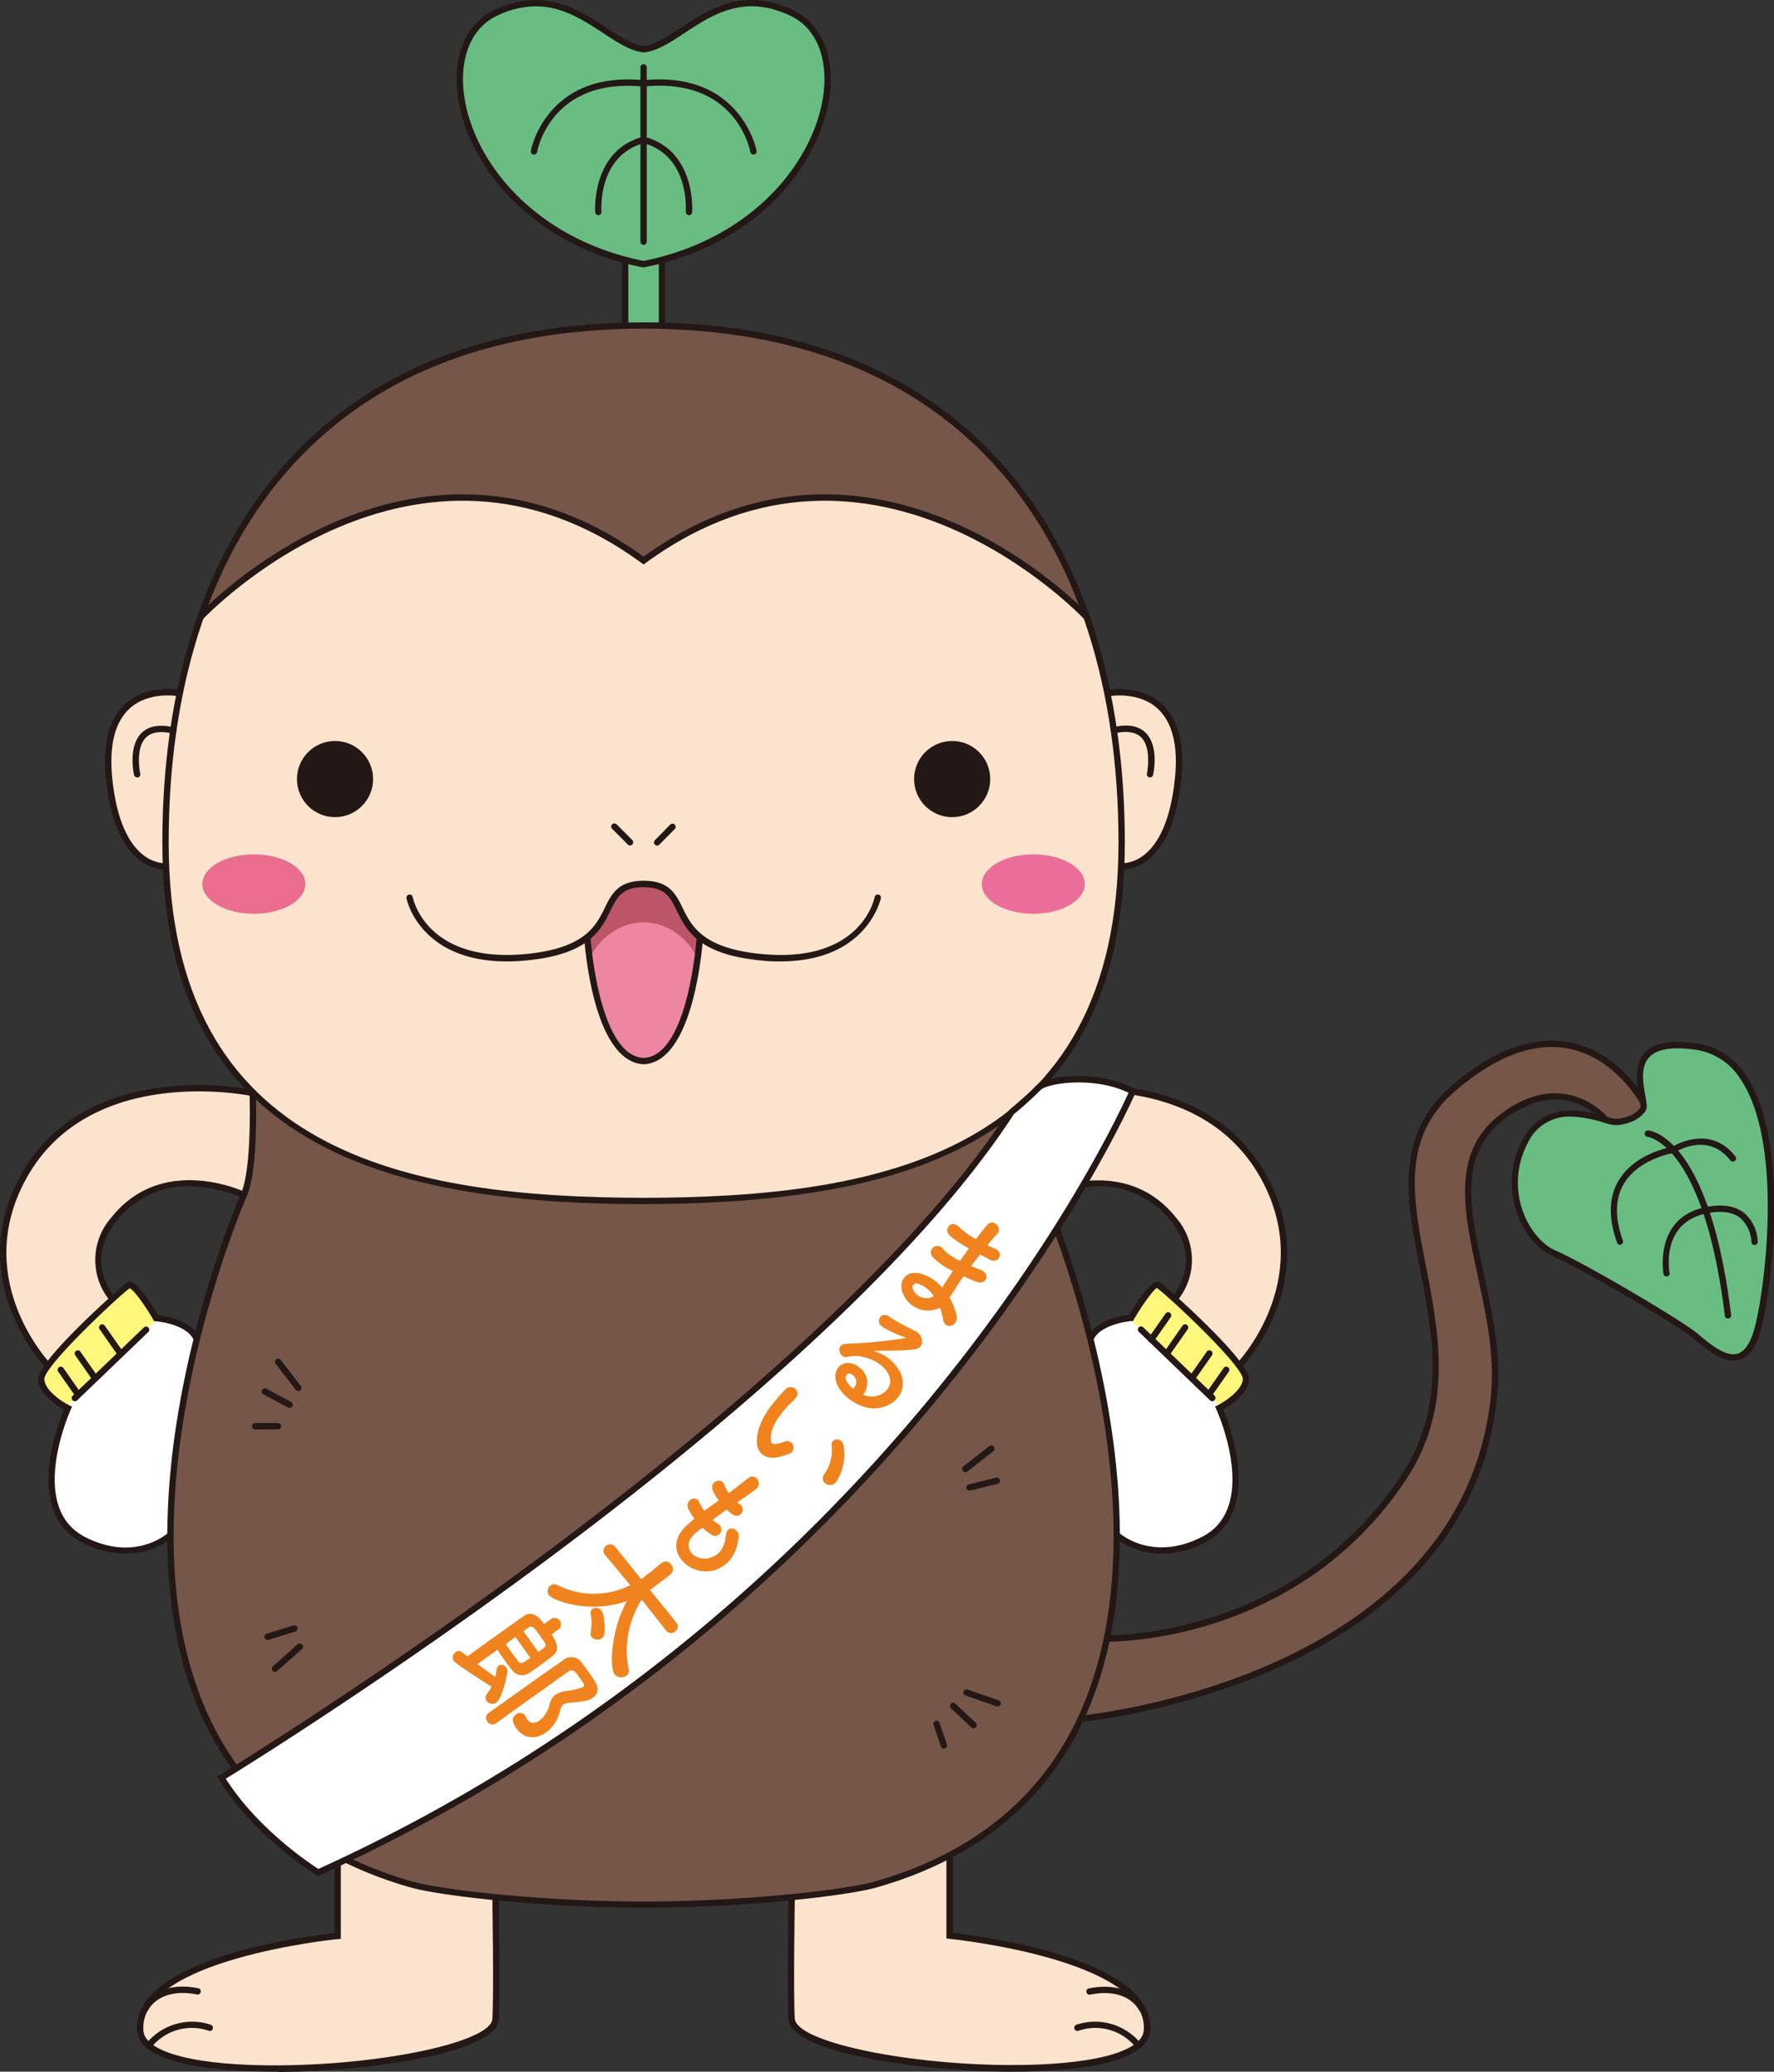
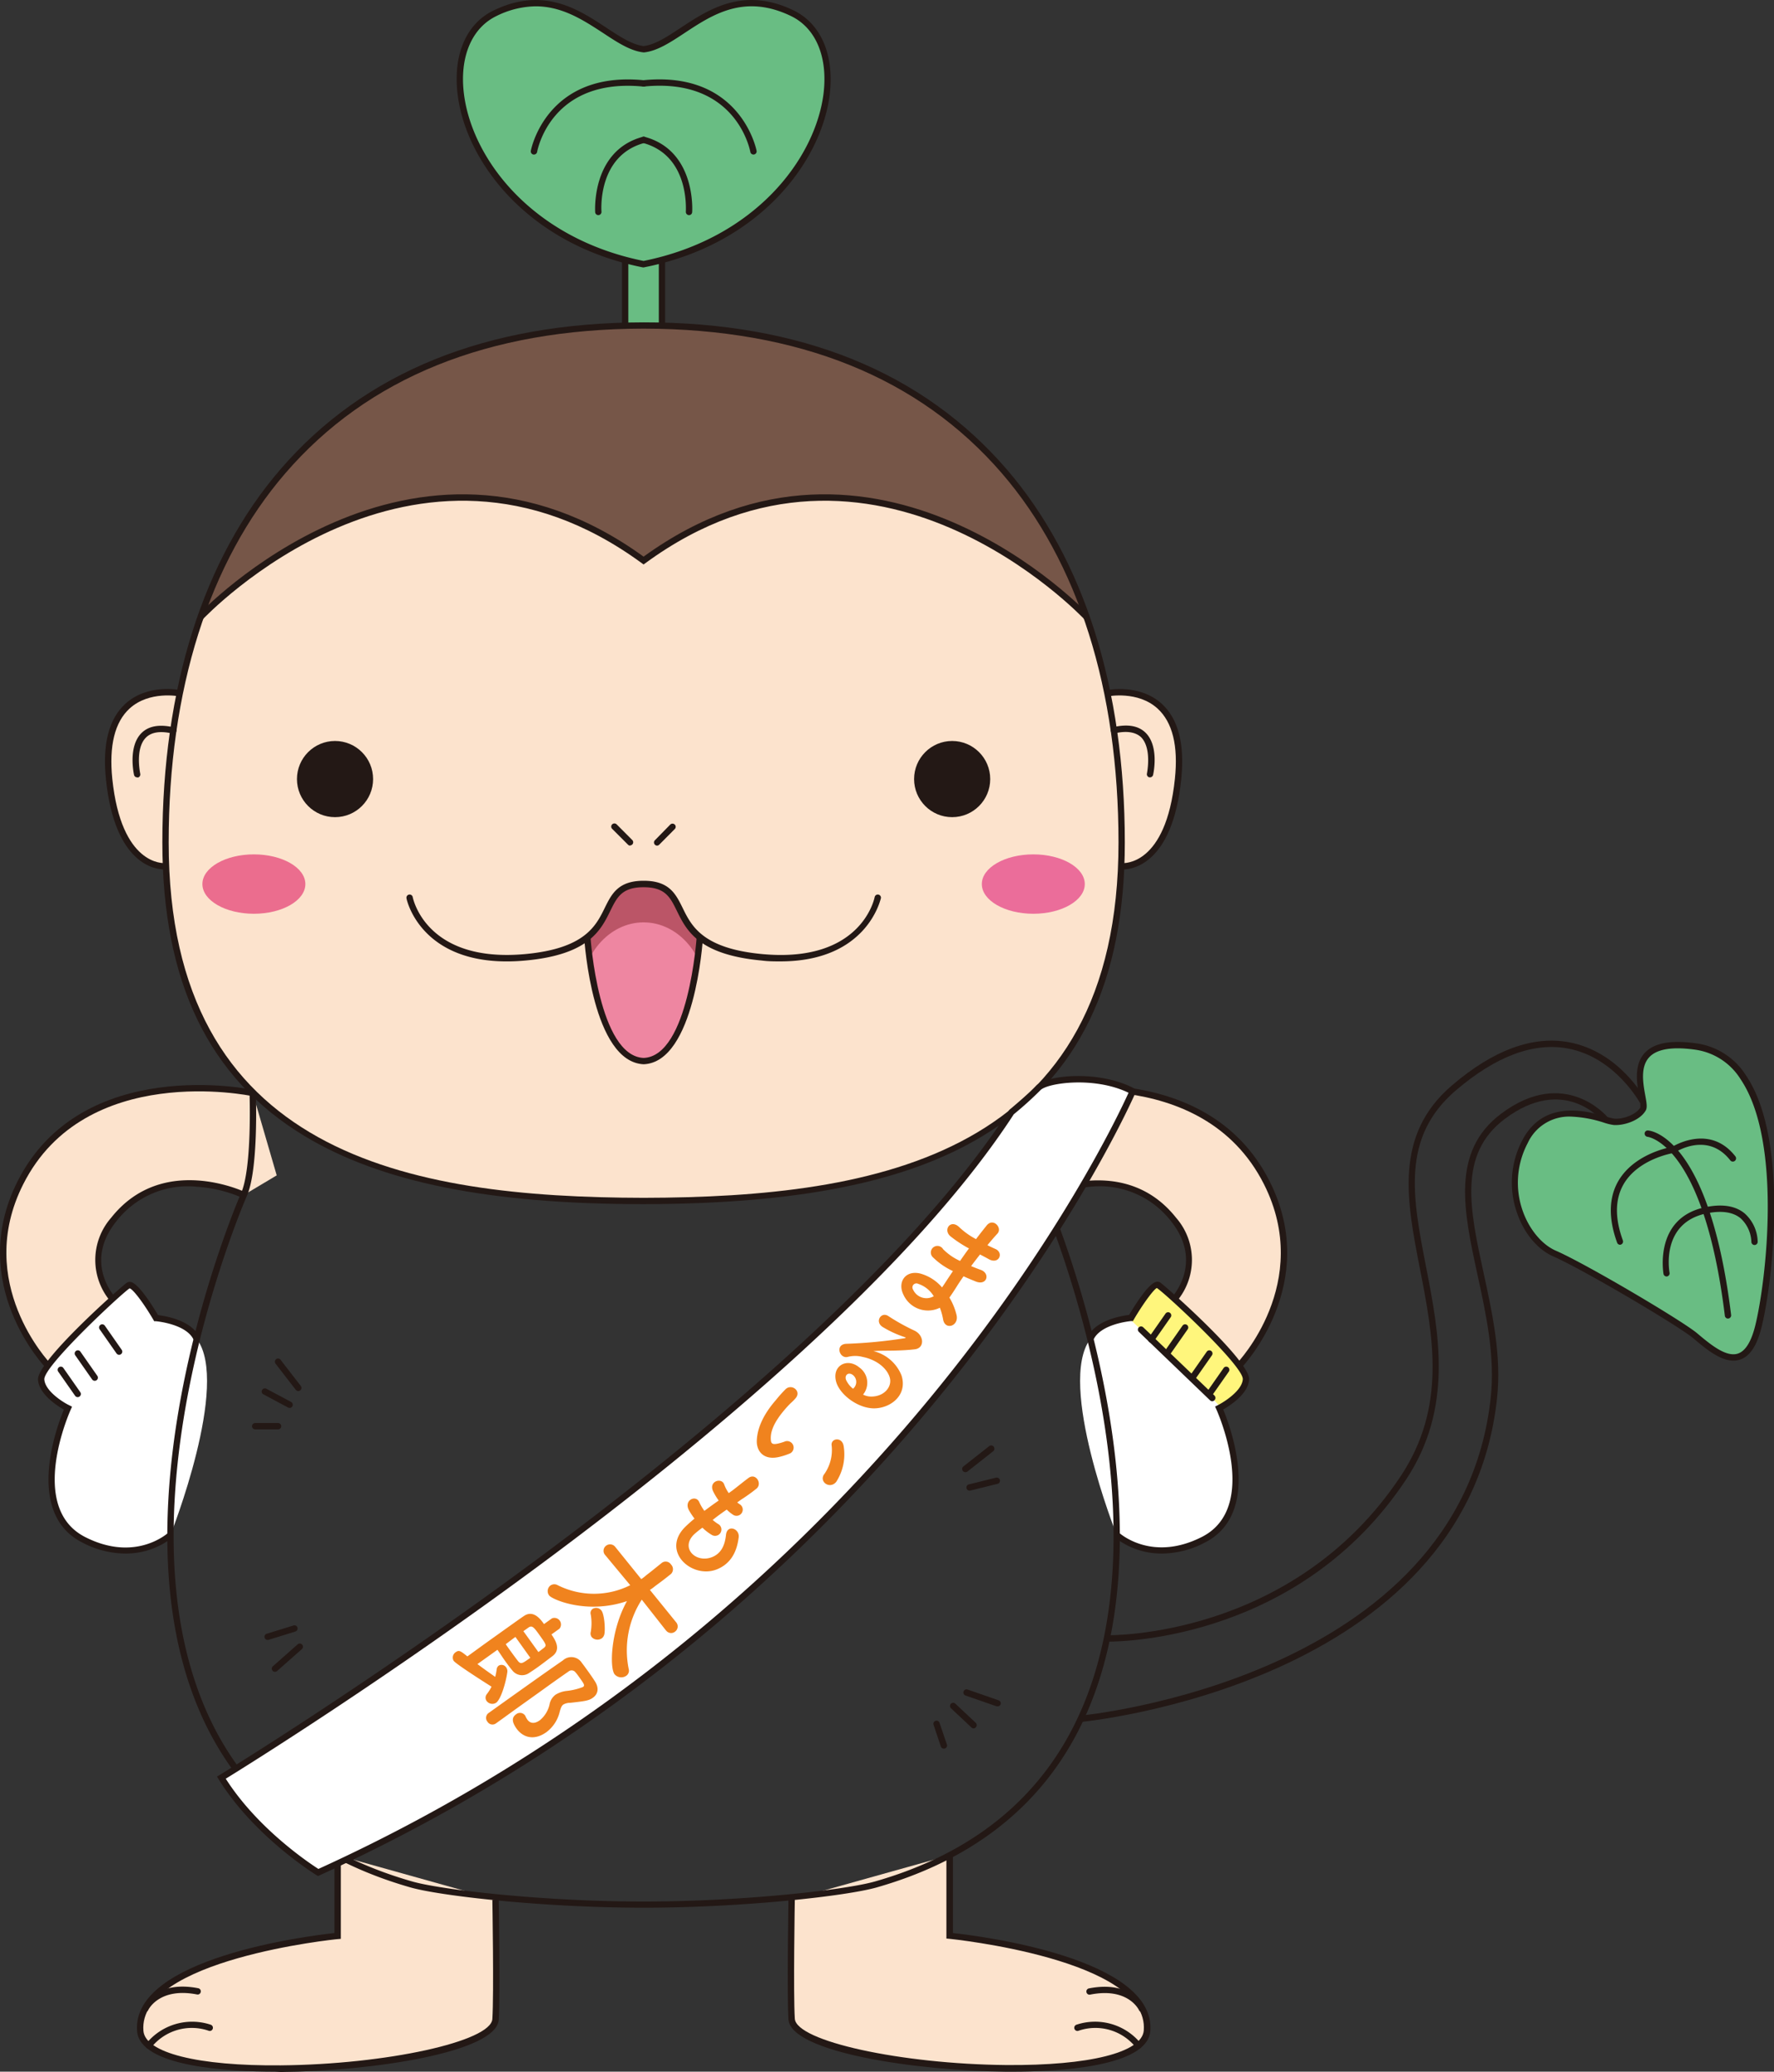
<svg xmlns="http://www.w3.org/2000/svg" viewBox="0 0 342.54 399.75" width="342.54px" height="399.75px">
  <rect x="0" y="0" width="342.54" height="399.75" fill="#333333" stroke="none" />
  <defs>
    <style>
      .cls-1 {
        fill: #fff;
      }

      .cls-2 {
        fill: #fce3cd;
      }

      .cls-3 {
        fill: #bb5567;
      }

      .cls-4 {
        fill: #69bd83;
      }

      .cls-5 {
        clip-path: url(#clip-path);
      }

      .cls-6 {
        fill: #fff67c;
      }

      .cls-7 {
        clip-path: url(#clip-path-2);
      }

      .cls-8 {
        fill: #765648;
      }

      .cls-9 {
        clip-path: url(#clip-path-3);
      }

      .cls-10 {
        clip-path: url(#clip-path-4);
      }

      .cls-11 {
        fill: #ee86a1;
      }

      .cls-12 {
        fill: #231815;
      }

      .cls-13 {
        fill: #eb6d8e;
      }

      .cls-14 {
        fill: #eb6d9a;
      }

      .cls-15 {
        fill: #f0831e;
      }
    </style>
    <clipPath id="clip-path">
      <path class="cls-1" d="M210.53,258.37c2.32-3.09,7.86-4.08,7.86-4.08s4.11-7.07,5.31-6.3,17.07,15.1,16.88,18.15-5.16,5.55-5.16,5.55,8.9,19.33-3.06,25.41c-10.14,5.16-16.77-1-16.77-1S204.05,267,210.53,258.37Z" />
    </clipPath>
    <clipPath id="clip-path-2">
      <path class="cls-1" d="M38,258.37c-2.32-3.09-7.86-4.08-7.86-4.08S26,247.22,24.84,248,7.77,263.09,8,266.14s5.16,5.55,5.16,5.55S4.22,291,16.18,297.1c10.14,5.16,16.77-1,16.77-1S44.49,267,38,258.37Z" />
    </clipPath>
    <clipPath id="clip-path-3">
      <path class="cls-2" d="M124.27,231.74c50.7-.09,92.31-11.69,92.31-69.18,0-58-29.63-99.66-92.31-99.76C61.59,62.9,32,104.53,32,162.56,32,220.05,73.57,231.65,124.27,231.74Z" />
    </clipPath>
    <clipPath id="clip-path-4">
      <path class="cls-3" d="M124.27,204.75c-9.37-.41-10.86-23.91-10.86-23.91l.3-.24c4.9-4.23,3.18-10,10.56-10s5.59,6,10.85,10.25C135.12,180.84,133.64,204.34,124.27,204.75Z" />
    </clipPath>
  </defs>
  <title>mascot</title>
  <g id="レイヤー_2" data-name="レイヤー 2">
    <g id="レイヤー_3" data-name="レイヤー 3">
      <g>
        <rect class="cls-4" x="120.72" y="50.23" width="7.1" height="12.57" />
        <path class="cls-2" d="M65.19,358v15.56s-39.27,3.84-38.11,18.35c1,12.42,68,7,68.61-2.3.3-5,0-23.08,0-23.08" />
        <path class="cls-2" d="M183.35,358v15.56s39.27,3.84,38.11,18.35c-1,12.42-68,7-68.61-2.3-.3-5,0-23.08,0-23.08" />
        <g>
          <path class="cls-2" d="M226.63,250.85s6.69-7.07,0-15.5c-9.75-12.29-25.15-4.75-25.15-4.75l-6.37-3.8,4.63-15.9s32.51-7.11,44.85,17.31c9.94,19.67-5.32,35.29-5.32,35.29Z" />
          <g>
            <path class="cls-1" d="M210.53,258.37c2.32-3.09,7.86-4.08,7.86-4.08s4.11-7.07,5.31-6.3,17.07,15.1,16.88,18.15-5.16,5.55-5.16,5.55,8.9,19.33-3.06,25.41c-10.14,5.16-16.77-1-16.77-1S204.05,267,210.53,258.37Z" />
            <g class="cls-5">
              <path class="cls-6" d="M234.08,269.77,216.58,253s5.08-5.89,5.8-6.13,3.82,1.06,3.82,1.06l17.32,14.59-1.79,11h-4.3Z" />
            </g>
          </g>
        </g>
        <g>
          <path class="cls-2" d="M21.91,250.85s-6.69-7.07,0-15.5c9.75-12.29,25.15-4.75,25.15-4.75l6.37-3.8L48.8,210.9S16.29,203.79,4,228.21C-6,247.88,9.27,263.5,9.27,263.5Z" />
          <g>
            <path class="cls-1" d="M38,258.37c-2.32-3.09-7.86-4.08-7.86-4.08S26,247.22,24.84,248,7.77,263.09,8,266.14s5.16,5.55,5.16,5.55S4.22,291,16.18,297.1c10.14,5.16,16.77-1,16.77-1S44.49,267,38,258.37Z" />
            <g class="cls-7">
-               <path class="cls-6" d="M14.46,269.77,32,253s-5.08-5.89-5.8-6.13-3.82,1.06-3.82,1.06L5,262.52l1.79,11h4.3Z" />
-             </g>
-           </g>
-         </g>
-         <path class="cls-8" d="M199.74,210.9s-.55,14.73,1.74,19.7c2,4.34,46,110.63-32.38,133-5.64,1.61-25.23,3.89-44.83,3.89s-39.19-2.28-44.83-3.89C1,341.23,45.06,234.94,47.06,230.6c2.29-5,1.74-19.7,1.74-19.7" />
-         <path class="cls-8" d="M317.21,212.54s-12.43-23.18-36.5-2.6c-21.49,18.37,8.6,47.63-9.74,75.24-21.27,32-57.26,31-57.26,31l-8.57,4.53,3.34,11s74-6.48,80-61.91c2.29-21-13.47-42.9,1.72-54.35,12-9,19.78.56,19.78.56l3.48,7.24,9.79-2.39Z" />
+               </g>
+           </g>
+         </g>
        <path class="cls-2" d="M32,167.15s-9,.87-10.89-16.82C19,130.55,34.68,133.76,34.68,133.76s6.81-1.24,6.81,12.61A26.51,26.51,0,0,1,32,167.15Z" />
        <path class="cls-2" d="M216.58,167.15s9,.87,10.89-16.82c2.06-19.78-13.61-16.57-13.61-16.57s-10.4-1.72-8.49,18.35S216.58,167.15,216.58,167.15Z" />
        <g>
          <path class="cls-2" d="M124.27,231.74c50.7-.09,92.31-11.69,92.31-69.18,0-58-29.63-99.66-92.31-99.76C61.59,62.9,32,104.53,32,162.56,32,220.05,73.57,231.65,124.27,231.74Z" />
          <g class="cls-9">
            <path class="cls-8" d="M38.63,119.16s40.61-44,85.64-11c45-33,85.64,11,85.64,11s-3.5-53.13-55.82-60.3S30.44,70.06,38.63,119.16Z" />
          </g>
        </g>
        <path class="cls-4" d="M311.64,216.47c-2.06-.14-12.43-5.35-17.2,3.83s0,19.11,5.73,21.59,24.36,13.51,27.14,15.84c4.08,3.44,9.74,8.24,12.23-1.89s7.29-51.13-12-53.89c-16.06-2.29-9.25,10.32-10.27,12S313.41,216.6,311.64,216.47Z" />
        <path class="cls-4" d="M124.27,9.5c7.17-.75,14.69-13.68,28.67-7C167.61,9.6,158.8,44.15,124.27,51,89.74,44.15,80.93,9.6,95.6,2.54,109.58-4.18,117.1,8.75,124.27,9.5Z" />
        <g>
          <path class="cls-3" d="M124.27,204.75c-9.37-.41-10.86-23.91-10.86-23.91l.3-.24c4.9-4.23,3.18-10,10.56-10s5.59,6,10.85,10.25C135.12,180.84,133.64,204.34,124.27,204.75Z" />
          <g class="cls-10">
            <ellipse class="cls-11" cx="124.27" cy="192.24" rx="12.18" ry="14.26" />
          </g>
        </g>
        <circle class="cls-12" cx="64.69" cy="150.33" r="7.35" />
        <ellipse class="cls-13" cx="49.02" cy="170.59" rx="9.94" ry="5.73" />
        <path class="cls-12" d="M31.72,167.77c-1.67,0-9.55-.89-11.26-17.38-.71-6.79.56-11.7,3.77-14.61,4.26-3.86,10.32-2.68,10.57-2.62l-.24,1.2c-.06,0-5.72-1.11-9.52,2.34-2.89,2.63-4,7.19-3.36,13.56,1.74,16.8,9.88,16.31,10.23,16.28l.11,1.22Z" />
        <path class="cls-12" d="M26.48,150a.61.61,0,0,1-.6-.48c-.05-.22-1.19-5.47,1.45-8.08,1.38-1.37,3.49-1.73,6.27-1.08a.6.6,0,0,1,.46.73.62.62,0,0,1-.74.46c-2.34-.55-4.07-.29-5.13.76-2.15,2.13-1.12,6.9-1.11,7a.62.62,0,0,1-.47.73Z" />
        <g>
          <path class="cls-12" d="M216.82,167.77h-.3l.12-1.22c.36,0,8.48.53,10.22-16.28.67-6.37-.47-10.93-3.36-13.56-3.8-3.45-9.46-2.36-9.52-2.34l-.24-1.2c.25-.06,6.3-1.24,10.57,2.62,3.21,2.91,4.48,7.82,3.77,14.61C226.37,166.88,218.5,167.77,216.82,167.77Z" />
          <path class="cls-12" d="M222.06,150h-.13a.62.62,0,0,1-.47-.73c0-.05,1-4.82-1.11-7-1.06-1-2.79-1.31-5.13-.76a.61.61,0,0,1-.74-.46.6.6,0,0,1,.46-.73c2.78-.65,4.89-.29,6.27,1.08,2.64,2.61,1.5,7.86,1.45,8.08A.62.62,0,0,1,222.06,150Z" />
          <path class="cls-12" d="M124.27,232.35h0c-29.89,0-50.69-4.23-65.48-13.15-18.47-11.14-27.44-29.67-27.44-56.64,0-29.81,7.88-54.71,22.8-72,16.19-18.77,39.78-28.32,70.12-28.36s53.93,9.59,70.12,28.36c14.92,17.3,22.8,42.2,22.8,72,0,27-9,45.5-27.44,56.64C175,228.12,154.16,232.3,124.27,232.35Zm0-168.94c-30,.05-53.25,9.45-69.2,27.94-14.72,17.07-22.5,41.7-22.5,71.21,0,60.28,46.36,68.49,91.7,68.57,45.34-.08,91.7-8.29,91.7-68.57,0-29.51-7.78-54.14-22.5-71.21C177.52,72.86,154.23,63.46,124.27,63.41Z" />
        </g>
        <circle class="cls-12" cx="183.85" cy="150.33" r="7.35" />
        <ellipse class="cls-14" cx="199.52" cy="170.59" rx="9.94" ry="5.73" />
        <path class="cls-12" d="M150.69,185.51c-1.15,0-2.36,0-3.64-.17-12.21-1.13-14.51-5.82-16.36-9.59-1.3-2.64-2.24-4.55-6.42-4.55s-5.12,1.91-6.42,4.55c-1.85,3.77-4.15,8.46-16.36,9.59-20.1,1.87-23-11.82-23-12a.61.61,0,1,1,1.2-.24c.11.52,2.76,12.73,21.71,11,11.52-1.07,13.66-5.42,15.37-8.91,1.33-2.69,2.58-5.24,7.52-5.24s6.19,2.55,7.52,5.24c1.71,3.49,3.85,7.84,15.38,8.91,18.93,1.76,21.59-10.46,21.7-11a.61.61,0,0,1,1.2.24C170,173.51,167.49,185.51,150.69,185.51Z" />
        <path class="cls-12" d="M124.3,205.36c-9.86-.42-11.44-23.5-11.5-24.49l1.22-.07c0,.23,1.56,23,10.28,23.34,8.66-.38,10.2-23.11,10.22-23.34l1.22.07C135.68,181.86,134.1,204.94,124.3,205.36Z" />
        <path class="cls-12" d="M209.46,119.58c-.41-.44-40.77-43.18-84.83-10.92l-.36.26-.36-.26C79.85,76.4,39.49,119.14,39.08,119.58l-.9-.83c.41-.44,41.28-43.75,86.09-11.34C169.08,75,210,118.31,210.36,118.75Z" />
        <path class="cls-12" d="M121.69,163.17a.6.6,0,0,1-.43-.18l-3.06-3.06a.6.6,0,0,1,0-.86.62.62,0,0,1,.87,0l3.05,3.06a.61.61,0,0,1-.43,1Z" />
        <path class="cls-12" d="M126.85,163.17a.61.61,0,0,1-.43-1l3-3.06a.62.62,0,0,1,.87,0,.6.6,0,0,1,0,.86L127.28,163A.6.6,0,0,1,126.85,163.17Z" />
        <path class="cls-12" d="M124.27,368.11c-19.4,0-39.28-2.28-45-3.91-19.2-5.48-32.71-16.47-40.14-32.67-18.76-40.9,7.1-100.61,7.37-101.19,2.21-4.78,1.69-19.27,1.68-19.42a.61.61,0,0,1,.59-.63.64.64,0,0,1,.64.59c0,.6.53,14.93-1.79,20-.27.58-25.91,59.76-7.37,100.17,7.27,15.86,20.51,26.62,39.35,32,5.65,1.62,25.38,3.87,44.67,3.87s39-2.25,44.67-3.87c18.83-5.38,32.08-16.14,39.35-32,18.54-40.4-7.1-99.59-7.36-100.17-2.33-5-1.82-19.37-1.8-20a.62.62,0,0,1,.64-.59.61.61,0,0,1,.59.63c0,.15-.53,14.64,1.68,19.42.27.58,26.13,60.3,7.36,101.19-7.43,16.2-20.93,27.19-40.13,32.67C163.55,365.83,143.67,368.11,124.27,368.11Z" />
        <g>
          <path class="cls-12" d="M53.11,399.75c-8.66,0-26.09-.87-26.64-7.81C25.34,377.8,59.58,373.54,64.58,373V358h1.23v16.12l-.56.05c-.38,0-38.65,3.94-37.56,17.69.33,4.25,10.52,6.81,26.53,6.67,20.35-.18,40.59-4.61,40.85-8.95.31-4.9,0-22.86,0-23l1.23,0c0,.74.3,18.19,0,23.13-.4,6.36-24.69,9.95-42.07,10.1Z" />
          <path class="cls-12" d="M28.72,395.33a.63.63,0,0,1-.37-.12.62.62,0,0,1-.13-.86,11.41,11.41,0,0,1,12.47-3.66.62.62,0,0,1,.39.78.6.6,0,0,1-.77.39,10,10,0,0,0-11.1,3.22A.63.63,0,0,1,28.72,395.33Z" />
          <path class="cls-12" d="M28.06,388.23a.62.62,0,0,1-.26-.06.6.6,0,0,1-.29-.81c.1-.21,2.55-5.32,10.77-3.71a.61.61,0,0,1,.48.72.6.6,0,0,1-.72.48c-7.22-1.41-9.34,2.85-9.42,3A.63.63,0,0,1,28.06,388.23Z" />
        </g>
        <g>
          <path class="cls-12" d="M195.43,399.75h-1.12c-17.38-.15-41.67-3.74-42.07-10.1-.3-4.94,0-22.39,0-23.13l1.23,0c0,.18-.31,18.14,0,23,.26,4.34,20.5,8.77,40.86,8.95,16,.12,26.19-2.42,26.52-6.67,1.09-13.75-37.17-17.65-37.56-17.69l-.55-.05V358H184v15c5,.54,39.24,4.8,38.11,18.94C221.52,398.88,204.09,399.75,195.43,399.75Z" />
          <path class="cls-12" d="M219.82,395.33a.63.63,0,0,1-.49-.25,10,10,0,0,0-11.1-3.22.6.6,0,0,1-.77-.39.62.62,0,0,1,.39-.78,11.38,11.38,0,0,1,12.46,3.66.61.61,0,0,1-.12.86A.63.63,0,0,1,219.82,395.33Z" />
          <path class="cls-12" d="M220.48,388.23a.6.6,0,0,1-.55-.35h0c-.09-.18-2.19-4.44-9.43-3a.6.6,0,0,1-.72-.48.61.61,0,0,1,.48-.72c8.23-1.61,10.67,3.5,10.77,3.71a.62.62,0,0,1-.29.82A.6.6,0,0,1,220.48,388.23Z" />
        </g>
        <path class="cls-12" d="M222.29,259.09a.66.66,0,0,1-.35-.11.61.61,0,0,1-.15-.85l3.26-4.66a.61.61,0,0,1,1,.7l-3.26,4.66A.62.62,0,0,1,222.29,259.09Z" />
        <g>
          <path class="cls-12" d="M239.71,263.93l-.88-.86c.15-.15,14.83-15.55,5.22-34.58-12-23.72-43.86-17.06-44.17-17l-.27-1.2c.33-.07,33.12-6.93,45.53,17.63C255.16,247.77,239.86,263.77,239.71,263.93Z" />
          <path class="cls-12" d="M227.07,251.27l-.89-.84c.26-.27,6.24-6.8,0-14.7A17.42,17.42,0,0,0,210.48,229a26.1,26.1,0,0,0-8.73,2.18l-.54-1.1c.16-.08,16-7.61,25.9,4.92A12.35,12.35,0,0,1,227.07,251.27Z" />
          <path class="cls-12" d="M224.39,299.77a14.54,14.54,0,0,1-9.21-3.17l.83-.9c.26.24,6.45,5.75,16.07.86,11.31-5.75,2.87-24.43,2.78-24.62l-.24-.53.53-.27c1.29-.65,4.68-2.82,4.82-5,.16-2.53-14.91-16.54-16.59-17.6-.51.14-2.61,2.92-4.46,6.09l-.16.28-.32,0c-.06,0-6,.52-7.35,3.7l-1.13-.47c1.43-3.42,6.68-4.25,8.06-4.41,1-1.7,3.67-6,5.2-6.37a1,1,0,0,1,.81.12c.87.55,17.39,15.11,17.16,18.71-.17,2.78-3.65,5-5,5.78,1.33,3.2,7.64,20-3.56,25.69A18,18,0,0,1,224.39,299.77Z" />
          <path class="cls-12" d="M234.08,270.39a.63.63,0,0,1-.42-.17L219.9,257a.61.61,0,1,1,.85-.88l13.76,13.18a.62.62,0,0,1,0,.87A.63.63,0,0,1,234.08,270.39Z" />
          <path class="cls-12" d="M225.57,261.42a.66.66,0,0,1-.35-.11.61.61,0,0,1-.15-.85l3.26-4.66a.61.61,0,0,1,1,.7l-3.26,4.66A.61.61,0,0,1,225.57,261.42Z" />
          <path class="cls-12" d="M230.25,266.44a.54.54,0,0,1-.35-.11.6.6,0,0,1-.15-.85l3.26-4.66a.61.61,0,0,1,1,.7l-3.26,4.66A.61.61,0,0,1,230.25,266.44Z" />
          <path class="cls-12" d="M233.51,269.59a.63.63,0,0,1-.35-.11.6.6,0,0,1-.15-.85l3.26-4.66a.61.61,0,1,1,1,.7L234,269.33A.61.61,0,0,1,233.51,269.59Z" />
        </g>
        <g>
          <path class="cls-12" d="M8.83,263.93c-.15-.16-15.45-16.16-5.43-36,12.41-24.56,45.2-17.7,45.53-17.63l-.26,1.2c-.33-.07-32.2-6.72-44.18,17-9.61,19,5.07,34.43,5.22,34.58Z" />
          <path class="cls-12" d="M21.47,251.27a12.35,12.35,0,0,1,0-16.3c9.94-12.54,25.74-5,25.9-4.92l-.54,1.1A26.1,26.1,0,0,0,38.06,229a17.44,17.44,0,0,0-15.67,6.76c-6.27,7.9-.29,14.43,0,14.7Z" />
          <path class="cls-12" d="M24.15,299.77a18,18,0,0,1-8.25-2.12C4.7,292,11,275.16,12.34,272c-1.34-.76-4.82-3-5-5.78-.23-3.6,16.29-18.16,17.16-18.71a1,1,0,0,1,.81-.12c1.53.38,4.19,4.67,5.2,6.37,1.37.16,6.64,1,8.06,4.41l-1.13.47c-1.33-3.18-7.29-3.69-7.35-3.7l-.32,0-.16-.28c-1.85-3.17-3.95-5.95-4.59-6.06-1.55,1-16.62,15-16.46,17.57.14,2.21,3.53,4.38,4.83,5l.52.26-.24.54c-.09.19-8.52,18.87,2.78,24.62,9.62,4.89,15.81-.63,16.07-.86l.83.9A14.54,14.54,0,0,1,24.15,299.77Z" />
-           <path class="cls-12" d="M14.46,270.39a.63.63,0,0,1-.44-.19.62.62,0,0,1,0-.87l13.76-13.18a.61.61,0,1,1,.85.88L14.88,270.22A.63.63,0,0,1,14.46,270.39Z" />
          <path class="cls-12" d="M23,261.42a.61.61,0,0,1-.5-.26l-3.26-4.66a.61.61,0,0,1,1-.7l3.26,4.66a.61.61,0,0,1-.15.85A.66.66,0,0,1,23,261.42Z" />
          <path class="cls-12" d="M18.29,266.44a.61.61,0,0,1-.5-.26l-3.26-4.66a.61.61,0,0,1,.15-.85.6.6,0,0,1,.85.15l3.26,4.66a.6.6,0,0,1-.15.85A.56.56,0,0,1,18.29,266.44Z" />
          <path class="cls-12" d="M15,269.59a.61.61,0,0,1-.5-.26l-3.26-4.66a.61.61,0,0,1,.15-.85.6.6,0,0,1,.85.15l3.26,4.66a.6.6,0,0,1-.15.85A.63.63,0,0,1,15,269.59Z" />
        </g>
        <path class="cls-12" d="M214,316.77h-.27l0-1.23c.37,0,35.91.64,56.73-30.7,8.9-13.4,6.26-27,3.7-40.09s-5-25.73,6.16-35.28c8-6.86,15.64-9.67,22.67-8.35,9.67,1.82,14.56,10.75,14.76,11.13l-1.08.58c-.05-.09-4.83-8.81-13.92-10.51-6.63-1.24-13.91,1.48-21.64,8.08-10.62,9.08-8.36,20.68-5.74,34.12,2.48,12.74,5.29,27.18-3.89,41C251.25,316,217.37,316.77,214,316.77Z" />
        <path class="cls-12" d="M208.53,332.29l-.1-1.22c.73-.06,73.52-7.08,79.41-61.36.87-8-.87-16-2.56-23.77-2.65-12.2-5.15-23.72,4.52-31,12.35-9.3,20.55.56,20.63.66l-.95.77c-.31-.37-7.55-9-18.94-.45-9.05,6.82-6.74,17.46-4.06,29.77,1.71,7.86,3.47,16,2.58,24.16C283.06,325.13,209.28,332.22,208.53,332.29Z" />
        <path class="cls-12" d="M334.7,262.55c-2.63,0-5.43-2.37-7.75-4.32-2.84-2.39-21.34-13.31-27-15.78-3-1.3-5.65-4.42-7-8.33a17.55,17.55,0,0,1,1-14.11c4.19-8,12.6-5.59,16.2-4.55a10.22,10.22,0,0,0,1.59.4c1.69.12,4.21-.79,5-2.18a8.08,8.08,0,0,0-.23-2.11c-.44-2.44-1.1-6.15,1.14-8.47,1.82-1.88,5.07-2.46,10-1.76a13.52,13.52,0,0,1,9.51,6.22c8.35,12.36,5.14,39.82,3,48.43-.89,3.65-2.26,5.73-4.19,6.36A4.07,4.07,0,0,1,334.7,262.55Zm-31.4-47.09a8.78,8.78,0,0,0-8.32,5.12,16.32,16.32,0,0,0-.94,13.13c1.26,3.54,3.7,6.46,6.37,7.62,5.75,2.49,24.45,13.54,27.29,15.94,2.5,2.1,5.56,4.67,7.86,3.92,1.47-.48,2.61-2.33,3.38-5.49,2.08-8.47,5.26-35.44-2.85-47.45a12.33,12.33,0,0,0-8.68-5.69c-4.41-.63-7.41-.17-8.91,1.39-1.81,1.87-1.24,5.07-.82,7.41.26,1.42.43,2.36.08,2.94-1.18,2-4.33,2.92-6.17,2.78h0a10.19,10.19,0,0,1-1.85-.44A23.36,23.36,0,0,0,303.3,215.46Z" />
        <path class="cls-12" d="M333.65,254.43a.61.61,0,0,1-.6-.54c-4.07-33.19-14.82-34.52-14.93-34.53a.63.63,0,0,1-.56-.66.59.59,0,0,1,.65-.56c.48,0,11.83,1.19,16.05,35.6a.61.61,0,0,1-.53.68Z" />
        <path class="cls-12" d="M312.82,240.19a.6.6,0,0,1-.57-.4c-1.72-4.73-1.62-8.77.29-12,3-5,9.31-6.31,10.32-6.49,1-.58,7.52-4.19,12.23,1.84a.61.61,0,1,1-1,.75c-4.37-5.58-10.46-1.66-10.71-1.49l-.25.09c-.07,0-6.7,1.08-9.58,5.93-1.71,2.89-1.78,6.57-.19,10.94a.62.62,0,0,1-.37.79A.76.76,0,0,1,312.82,240.19Z" />
        <path class="cls-12" d="M321.8,246.31a.62.62,0,0,1-.6-.5c0-.11-1.9-10.75,8-12.85,3.27-.7,5.85-.31,7.65,1.16a7.57,7.57,0,0,1,2.54,5.5.62.62,0,0,1-.61.62h0a.62.62,0,0,1-.61-.61,6.5,6.5,0,0,0-2.1-4.57c-1.5-1.21-3.73-1.52-6.62-.91-8.75,1.86-7.15,11-7.08,11.43a.61.61,0,0,1-.48.72Z" />
        <g>
-           <path class="cls-12" d="M124.27,47.24a.61.61,0,0,1-.61-.61V13a.61.61,0,1,1,1.22,0V46.63A.61.61,0,0,1,124.27,47.24Z" />
          <path class="cls-12" d="M103.06,29.82H103a.61.61,0,0,1-.5-.71c0-.16,3-15.53,21.88-13.62a.61.61,0,0,1,.55.67.62.62,0,0,1-.67.55c-17.7-1.77-20.44,12-20.55,12.62A.62.62,0,0,1,103.06,29.82Z" />
          <path class="cls-12" d="M115.53,41.51a.61.61,0,0,1-.61-.57c0-.12-.79-11.86,9.19-14.54a.61.61,0,0,1,.75.43.61.61,0,0,1-.43.75c-9,2.42-8.33,12.83-8.29,13.27a.62.62,0,0,1-.57.66Z" />
          <path class="cls-12" d="M124.27,51.6l-.12,0C101.92,47.18,90,31.26,88.38,18.33,87.4,10.66,90,4.55,95.34,2,105-2.64,111.69,1.8,117.1,5.36c2.65,1.75,5,3.27,7.17,3.53,2.22-.26,4.52-1.78,7.17-3.53,5.41-3.56,12.13-8,21.76-3.37,5.34,2.56,7.94,8.67,7,16.34-1.65,12.93-13.54,28.85-35.77,33.24ZM103.45,1.22a17.43,17.43,0,0,0-7.58,1.87c-4.84,2.33-7.18,8-6.28,15.09C91.18,30.67,102.71,46,124.27,50.35,145.83,46,157.36,30.67,159,18.18c.9-7.12-1.44-12.76-6.28-15.09-9-4.33-15.14-.28-20.55,3.29-2.7,1.78-5.25,3.46-7.79,3.73h-.12c-2.54-.27-5.09-1.95-7.79-3.73C112.68,3.91,108.59,1.22,103.45,1.22Z" />
          <path class="cls-12" d="M145.48,29.82a.62.62,0,0,1-.6-.5c-.11-.59-2.88-14.4-20.55-12.62a.6.6,0,0,1-.67-.55.61.61,0,0,1,.55-.67c18.84-1.9,21.85,13.46,21.88,13.62a.61.61,0,0,1-.5.71Z" />
          <path class="cls-12" d="M133,41.51h0a.62.62,0,0,1-.57-.66c0-.44.7-10.85-8.29-13.27a.61.61,0,0,1-.43-.75.61.61,0,0,1,.75-.43c10,2.68,9.2,14.42,9.19,14.54A.61.61,0,0,1,133,41.51Z" />
        </g>
        <g>
          <rect class="cls-12" x="120.1" y="50.23" width="1.22" height="12.57" />
          <rect class="cls-12" x="127.21" y="50.23" width="1.22" height="12.57" />
        </g>
        <path class="cls-12" d="M55.92,271.67a.59.59,0,0,1-.29-.07l-4.78-2.55a.61.61,0,0,1-.25-.83.62.62,0,0,1,.83-.25l4.78,2.55a.62.62,0,0,1,.25.83A.6.6,0,0,1,55.92,271.67Z" />
        <path class="cls-12" d="M57.6,268.42a.63.63,0,0,1-.49-.24l-3.91-5.05a.63.63,0,0,1,.11-.86.61.61,0,0,1,.86.11l3.91,5.05a.61.61,0,0,1-.11.86A.64.64,0,0,1,57.6,268.42Z" />
        <path class="cls-12" d="M53.69,275.81H49.27a.61.61,0,1,1,0-1.22h4.42a.61.61,0,0,1,0,1.22Z" />
        <path class="cls-12" d="M188,333.51a.63.63,0,0,1-.42-.17l-3.95-3.71a.61.61,0,0,1,.84-.89l3.95,3.71a.61.61,0,0,1,0,.86A.6.6,0,0,1,188,333.51Z" />
        <path class="cls-12" d="M192.63,329.25a.45.45,0,0,1-.2,0l-6-2.08a.61.61,0,1,1,.4-1.16l6,2.09a.63.63,0,0,1,.38.78A.62.62,0,0,1,192.63,329.25Z" />
        <path class="cls-12" d="M182.25,337.42a.61.61,0,0,1-.58-.41l-1.41-4.19a.6.6,0,0,1,.38-.77.6.6,0,0,1,.77.38l1.42,4.18a.61.61,0,0,1-.38.78Z" />
        <path class="cls-12" d="M187.22,287.64a.62.62,0,0,1-.6-.47.61.61,0,0,1,.45-.74l5.26-1.3a.63.63,0,0,1,.74.45.61.61,0,0,1-.45.74l-5.26,1.3Z" />
        <path class="cls-12" d="M186.39,284.07a.6.6,0,0,1-.48-.24.62.62,0,0,1,.1-.86l5-3.93a.61.61,0,1,1,.75,1l-5,3.94A.62.62,0,0,1,186.39,284.07Z" />
        <path class="cls-12" d="M51.68,316.45a.63.63,0,0,1-.59-.43.62.62,0,0,1,.41-.77l5.17-1.6a.61.61,0,1,1,.36,1.17l-5.17,1.6Z" />
        <path class="cls-12" d="M53.1,322.59a.61.61,0,0,1-.41-1.07l4.79-4.23a.61.61,0,1,1,.81.92l-4.79,4.23A.62.62,0,0,1,53.1,322.59Z" />
        <g>
          <path class="cls-1" d="M218.7,210.57S176.84,309,61.44,361.32c0,0-11.84-7.17-18.69-18.3,0,0,114.31-69.47,152.58-128.42,0,0,3.63-3,5.17-4.66S211.93,207,218.7,210.57Z" />
          <path class="cls-12" d="M61.4,362l-.28-.17c-.12-.07-12-7.37-18.9-18.5l-.32-.53.53-.31c.28-.18,28.94-17.64,61.9-42.08,30.4-22.54,70.77-55.78,90.49-86.15l.12-.14s3.62-3,5.11-4.61c1.9-2.05,12.08-3.12,18.94.51l.5.26-.22.52c-.42,1-43.28,99.2-157.58,151.07ZM43.59,343.22c6.16,9.66,16.13,16.28,17.89,17.41,109.34-49.74,152.9-142,156.43-149.77-6.67-3.23-15.7-1.87-17-.51a68.82,68.82,0,0,1-5.16,4.66c-19.83,30.51-60.28,63.82-90.74,86.4S47.66,340.72,43.59,343.22Z" />
        </g>
        <g>
          <path class="cls-15" d="M186.89,240.79a24.28,24.28,0,0,1-3.35-2.22c-1.51-1.25,0-3.41,1.7-1.76a14.18,14.18,0,0,0,3.22,2.29c.81-1.08,1.55-2,2.07-2.65,1.25-1.52,3.06.48,2.07,1.58-.63.68-1.29,1.45-1.94,2.24.48.25,1,.49,1.6.76,1.56.74.65,3-1.32,1.95-.61-.35-1.19-.64-1.71-.92-.58.75-1.16,1.49-1.72,2.25.59.24,1.2.49,1.88.73,1.87.68,1.19,3.12-1,2.23-.86-.35-1.65-.67-2.34-1-.49.71-.94,1.37-1.33,2s-.87,1.36-1.4,2.11a11.82,11.82,0,0,1,1.38,3.38c.49,2.15-2.25,3-2.6.81a12.24,12.24,0,0,0-.62-2.23,5.2,5.2,0,0,1-7.06-2.57c-1.17-2.43.46-4.78,3.38-4a8.56,8.56,0,0,1,4.1,2.65c.31-.44.6-.89.92-1.38s.74-1.11,1.18-1.77a13.71,13.71,0,0,1-3.83-2.63,1.27,1.27,0,1,1,1.93-1.6,11,11,0,0,0,3.28,2.27c.55-.8,1.12-1.61,1.72-2.42Zm-9.59,6.94a.77.77,0,0,0-1,1.1,2.83,2.83,0,0,0,4,1.29A5.57,5.57,0,0,0,177.3,247.73Z" />
          <path class="cls-15" d="M168.24,269.48c2.49,0,4-1.87,3.59-3.56s-2.35-3.51-5.27-4.09a5.72,5.72,0,0,0-2.88,0c-1.58.4-2.5-2.41-.28-2.53a92.13,92.13,0,0,0,11.23-1.07c.45-.09.19-.18,0-.24a20.1,20.1,0,0,1-4.07-1.86c-1.8-1-.42-3.16,1-2.16a40.29,40.29,0,0,0,5,2.78c1.92.91,2,3.39.08,3.61-1.22.15-2.64.22-4,.25s-2.77,0-4,.1a7.83,7.83,0,0,1,5.43,4.69c1.3,4.08-2.58,6.65-5.87,6.33-3.09-.32-6.14-2.87-6.75-5.11-.86-3.12,2.14-4.69,4.46-2.77a3.62,3.62,0,0,1,.74,5.25A3.38,3.38,0,0,0,168.24,269.48Zm-3.57-4.17c-.91-.66-1.64.09-1.31.95a4.68,4.68,0,0,0,1.35,1.71A1.7,1.7,0,0,0,164.67,265.31Z" />
          <path class="cls-15" d="M146.13,278c.09-2.71,1.56-5.41,3.68-7.84a25,25,0,0,1,1.89-2.11c1.17-1.11,3.16.4,1.87,1.81-.66.75-.77.71-1.56,1.58-1.8,2-3.23,4.12-3.18,6.11,0,.92.21,1.2,1.14,1.05a9,9,0,0,0,1.66-.48,1.26,1.26,0,0,1,1,2.29,12.48,12.48,0,0,1-2.09.7C147.53,281.86,146.07,280.1,146.13,278Zm13,6.49a8.06,8.06,0,0,0,1.46-5.51c-.28-1.46,2-1.84,2.31.05a9.78,9.78,0,0,1-1.43,6.9C160.29,287.41,158.13,286,159.11,284.5Z" />
          <path class="cls-15" d="M134,296.09c-2.6,2.56.19,5.4,3.18,4.48,2-.63,2.78-2.29,3-4.39s2.66-1.25,2.45.46c-.36,3-1.67,5.17-4.23,6.19-4.82,1.9-10.92-3.55-6-8.29.52-.5,1.08-1,1.7-1.51a13.6,13.6,0,0,1-1.09-1.65c-1-1.91,1.35-3,2-1.55a9.24,9.24,0,0,0,1,1.71c.9-.68,1.82-1.34,2.76-2a11.64,11.64,0,0,1-1.11-1.86c-.81-1.88,1.68-2.63,2.17-1.25a7.3,7.3,0,0,0,.88,1.68l.77-.55c1.29-1,2-1.59,3-2.34,1.41-1.1,2.74,1,1.62,2a32.85,32.85,0,0,1-3,2.15l-.75.54a4.36,4.36,0,0,0,.53.38,1.2,1.2,0,1,1-1.33,2,8.14,8.14,0,0,1-1.23-1c-.95.66-1.85,1.3-2.71,2a9.22,9.22,0,0,0,1,.75,1.22,1.22,0,1,1-1.15,2.15,9.54,9.54,0,0,1-1.83-1.41A18,18,0,0,0,134,296.09Z" />
          <path class="cls-15" d="M128.59,314.61l-4.67-5.94a18,18,0,0,0-2.52,13.39,1.19,1.19,0,0,1-.41,1.25,1.7,1.7,0,0,1-2.31-.23c-1-1.25-.78-8.46,2.38-14.13-7.69,2.61-14.32-.27-15-1.06a1.38,1.38,0,0,1,.18-1.92,1.31,1.31,0,0,1,1.45-.09,15.63,15.63,0,0,0,14,0l-4.83-5.81,0,0a1.22,1.22,0,0,1,.16-1.8,1.26,1.26,0,0,1,1.8.25l5,6.19a9.4,9.4,0,0,0,1-.78c.73-.55,1.37-1.07,2.06-1.63l.9-.72,0,0a1.22,1.22,0,0,1,1.78.3,1.29,1.29,0,0,1,0,1.83l-.44.35c-.89.72-1.7,1.31-2.63,2a9.41,9.41,0,0,1-1,.73l5.06,6.24a1.23,1.23,0,0,1-.17,1.78,1.21,1.21,0,0,1-1.76-.18Zm-14.52.29a9.92,9.92,0,0,0,0-3.35,1,1,0,0,1,.32-1.07,1.28,1.28,0,0,1,1.74.29c.53.65.77,3.38.58,4.49a1.37,1.37,0,0,1-.47.84,1.49,1.49,0,0,1-2-.22A1.17,1.17,0,0,1,114.07,314.9Z" />
          <path class="cls-15" d="M92.19,321.1c1.32,1,2.68,1.94,3.43,2.47a12.3,12.3,0,0,0,.29-1.49,1,1,0,0,1,.39-.68,1.07,1.07,0,0,1,1.44.35,1.27,1.27,0,0,1,.22.88c-.27,2-1.23,5.26-2.16,5.93a1.38,1.38,0,0,1-1.85-.35,1.09,1.09,0,0,1,.06-1.32,8.92,8.92,0,0,0,.9-1.43s-6.84-4.3-7.32-5A1.24,1.24,0,0,1,88,318.8c.65-.46.94-.22,2.25.82,1-.72,2.87-2.09,4.82-3.48,2.68-1.91,5.46-3.9,6.1-4.32,1.86-1.27,3.28.73,3.87,1.56l1.54-1.1a1.27,1.27,0,0,1,1.44,2l-1.54,1.1c1,1.43,1.75,3,.18,4.2-.9.67-1.91,1.46-2.88,2.15-.58.42-1.14.78-1.63,1.1a2.38,2.38,0,0,1-3.23-.51c-.32-.37-1-1.25-1.6-2.12s-1-1.49-1.27-1.86Zm7.46,9.69a1.2,1.2,0,0,1,1.69.17.65.65,0,0,1,.13.23,4.56,4.56,0,0,0,.35.62c.25.35,1,1.17,2.46.1a5.53,5.53,0,0,0,1.85-3.11,3,3,0,0,1,1.14-1.79,5.15,5.15,0,0,1,2.06-.72,12.37,12.37,0,0,0,3.22-.76c.39-.28.33-.46-.67-1.85-.28-.39-.55-.77-.77-1a.93.93,0,0,0-1.33-.15q-1.89,1.31-3.82,2.69c-2.76,2-5.61,4-8.52,6.12l-1.7,1.22a1.13,1.13,0,0,1-1.61-.33,1.15,1.15,0,0,1,.19-1.67c8.82-6.3,11.62-8.27,14.37-10.17a2.41,2.41,0,0,1,3.67.49c.42.54.91,1.23,1.4,1.91.35.5.71,1,1,1.47,1,1.42.71,2.63-.26,3.32-.79.57-1.41.66-4.43,1a2.57,2.57,0,0,0-1.3.33c-.33.24-.47.62-.68,1.33a6.87,6.87,0,0,1-2.59,4c-2.13,1.53-4.36,1.27-5.8-.74C99,332.48,98.65,331.5,99.65,330.79Zm-.13-14.93c-.79.57-1.5,1.14-1.86,1.39.13.23.47.7.84,1.22.63.87,1.39,1.9,1.59,2.13.52.57.86.33,2.31-.71Zm4.44,2.92c.39-.28.71-.54,1-.76.63-.49.55-.65-.74-2.45-1.11-1.56-1.46-2-2.16-1.53l-1,.71Z" />
        </g>
      </g>
    </g>
  </g>
</svg>